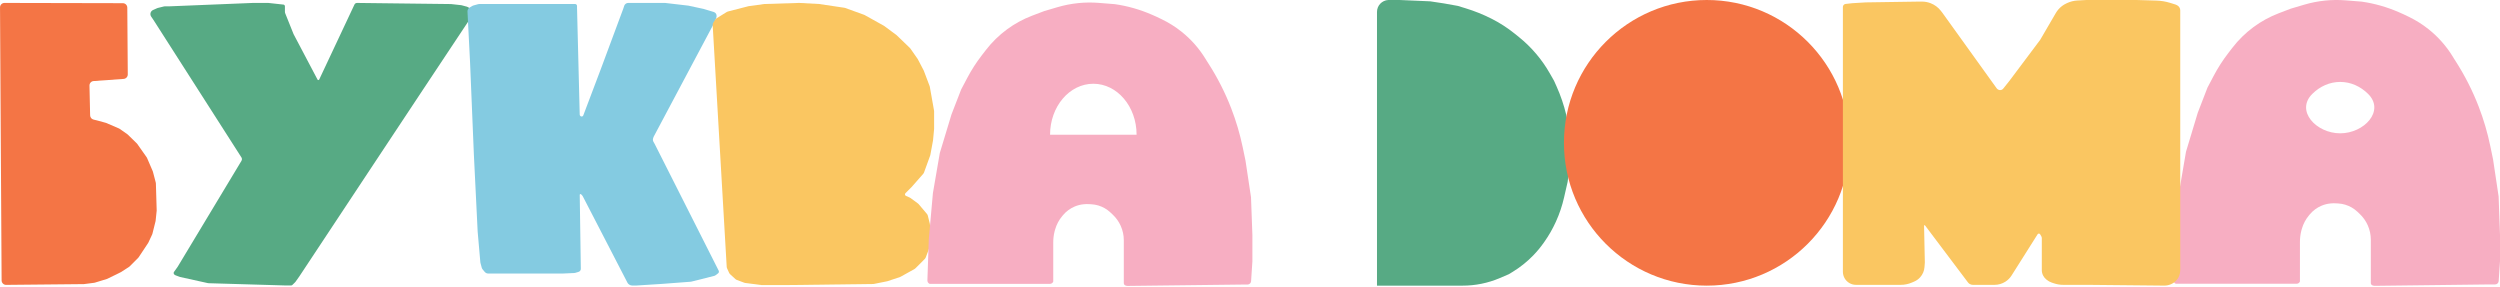
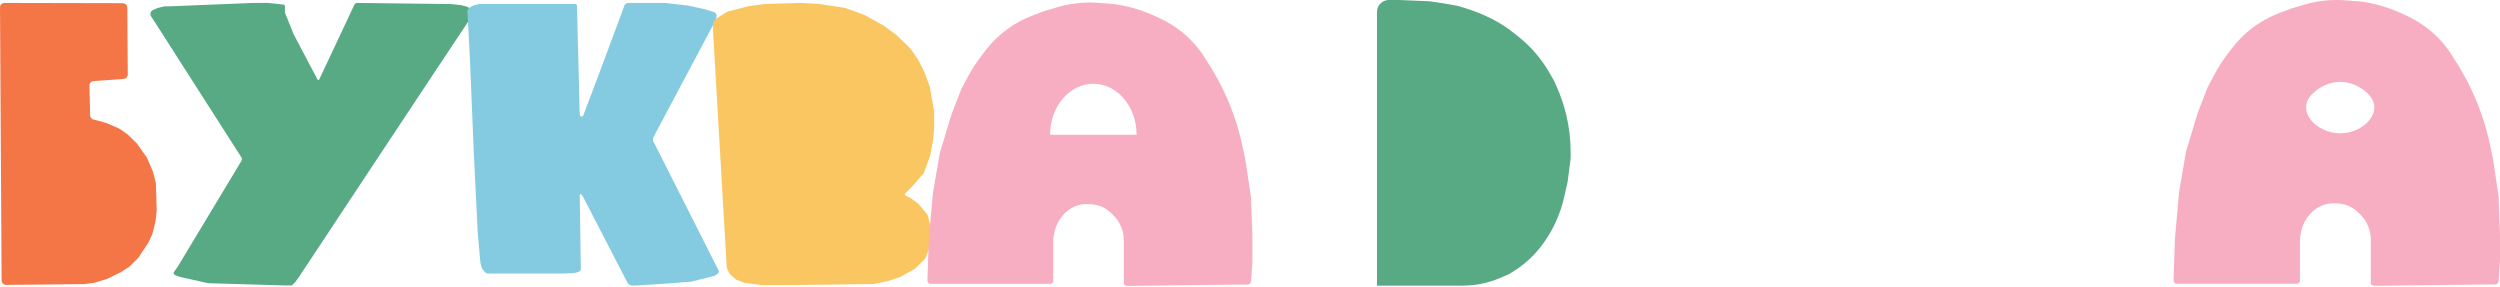
<svg xmlns="http://www.w3.org/2000/svg" width="514" height="59" viewBox="0 0 514 59" fill="none">
  <path d="M0.331 57.659L0.005 1.526C0.002 1.017 0.415 0.602 0.925 0.603L25.256 0.655C25.759 0.656 26.168 1.063 26.172 1.567L26.271 15.302C26.274 15.786 25.901 16.19 25.418 16.224L19.249 16.663C18.761 16.698 18.386 17.11 18.396 17.599L18.53 23.715C18.539 24.132 18.828 24.49 19.233 24.587L19.946 24.759L21.795 25.265L24.453 26.407C24.511 26.432 24.566 26.463 24.618 26.499L26.161 27.582C26.201 27.61 26.239 27.642 26.274 27.676L28.121 29.475C28.162 29.515 28.199 29.558 28.231 29.604L30.144 32.322C30.181 32.374 30.212 32.429 30.237 32.487L31.404 35.201C31.423 35.244 31.438 35.288 31.449 35.332L32.022 37.524C32.039 37.591 32.049 37.66 32.051 37.729L32.216 43.299L31.992 45.434L31.341 48.044C31.327 48.102 31.307 48.158 31.282 48.211L30.508 49.866C30.489 49.908 30.467 49.948 30.441 49.986L28.513 52.887C28.479 52.937 28.441 52.984 28.398 53.027L26.683 54.747C26.637 54.793 26.586 54.834 26.531 54.869L24.877 55.94L22.085 57.312C22.041 57.334 21.995 57.352 21.948 57.366L19.516 58.108C19.467 58.123 19.416 58.134 19.365 58.141L17.257 58.412L1.258 58.571C0.749 58.576 0.334 58.167 0.331 57.659Z" fill="#F47545" />
  <path d="M52.06 0.601L34.87 1.3H33.915C33.841 1.3 33.767 1.309 33.696 1.327L32.461 1.631C32.408 1.644 32.356 1.662 32.306 1.684L31.462 2.061C31.218 2.171 31.034 2.382 30.959 2.639C30.884 2.9 30.928 3.18 31.08 3.405L31.551 4.1L49.648 32.382C49.675 32.425 49.697 32.471 49.714 32.519C49.773 32.695 49.752 32.888 49.657 33.047L36.53 54.844L35.776 55.904C35.727 55.973 35.7 56.056 35.7 56.14C35.7 56.277 35.769 56.405 35.884 56.481L35.994 56.553C36.035 56.58 36.079 56.602 36.126 56.619L37.004 56.943L42.729 58.208C42.785 58.22 42.842 58.227 42.9 58.229L58.699 58.693H59.836C59.943 58.693 60.045 58.651 60.121 58.576L60.657 58.05C60.695 58.012 60.73 57.971 60.761 57.928L61.544 56.827L76.599 34.08L87.032 18.332L96.871 3.517L97.404 2.783C97.443 2.729 97.464 2.665 97.464 2.598C97.464 2.514 97.43 2.434 97.37 2.375L97.044 2.054C97.008 2.018 96.969 1.986 96.928 1.957L96.293 1.511C96.205 1.449 96.107 1.403 96.003 1.375L94.924 1.085C94.879 1.073 94.832 1.065 94.786 1.06L92.722 0.834L73.394 0.603C73.245 0.602 73.102 0.659 72.996 0.764C72.948 0.81 72.91 0.865 72.882 0.924L65.626 16.355C65.595 16.422 65.527 16.465 65.453 16.465C65.382 16.465 65.317 16.426 65.284 16.363L60.358 7.016L58.646 2.748C58.602 2.64 58.58 2.523 58.58 2.406V1.273C58.58 1.147 58.508 1.032 58.395 0.976C58.361 0.959 58.323 0.948 58.285 0.944L55.142 0.601H52.06Z" fill="#57AA84" />
  <path d="M97.094 1.226L96.558 1.548C96.267 1.723 96.097 2.043 96.114 2.382L96.644 12.803L97.426 31.721L98.207 47.618L98.758 53.917C98.763 53.971 98.772 54.025 98.787 54.078L99.048 55.038C99.082 55.164 99.144 55.282 99.228 55.383L99.658 55.902L99.724 55.968C99.897 56.141 100.13 56.238 100.374 56.238H100.998H107.473H115.735L118.077 56.131C118.153 56.127 118.227 56.115 118.3 56.093L118.948 55.898C119.17 55.831 119.342 55.651 119.398 55.425C119.412 55.37 119.418 55.313 119.417 55.256L119.195 40.117V40.051C119.195 39.964 119.266 39.894 119.353 39.894C119.395 39.894 119.435 39.91 119.465 39.94L119.663 40.138C119.723 40.199 119.774 40.268 119.813 40.344L129.012 58.134C129.09 58.285 129.209 58.411 129.354 58.499L129.471 58.569C129.614 58.655 129.778 58.7 129.945 58.7H130.918L136.165 58.365L142.004 57.923C142.056 57.919 142.107 57.91 142.158 57.898L146.814 56.73C146.933 56.701 147.044 56.647 147.142 56.574L147.63 56.207C147.784 56.091 147.846 55.891 147.786 55.709C147.779 55.688 147.77 55.668 147.761 55.649L134.602 29.595L134.358 29.167C134.229 28.94 134.202 28.67 134.284 28.422L134.354 28.212C134.37 28.164 134.391 28.116 134.415 28.071L146.882 4.631L147.263 3.675C147.307 3.567 147.329 3.451 147.329 3.335V3.251C147.329 2.992 147.207 2.748 147 2.592C146.922 2.534 146.835 2.489 146.742 2.461L144.649 1.832L141.524 1.16L136.723 0.601H129.355H129.176C128.812 0.601 128.485 0.822 128.35 1.16L128.127 1.832L123.549 14.146L119.927 23.723C119.888 23.826 119.805 23.905 119.701 23.94C119.593 23.976 119.475 23.96 119.381 23.898L119.368 23.888C119.26 23.816 119.194 23.696 119.19 23.566L118.637 1.608V1.224C118.637 1.052 118.527 0.9 118.364 0.845C118.323 0.831 118.28 0.824 118.237 0.824H98.554C98.472 0.824 98.39 0.835 98.311 0.857L97.325 1.127C97.243 1.149 97.166 1.182 97.094 1.226Z" fill="#84CBE1" />
  <path d="M149.409 54.85L146.528 5.17C146.516 4.972 146.569 4.775 146.68 4.609L147.071 4.021C147.143 3.911 147.239 3.819 147.351 3.749L149.412 2.47C149.491 2.421 149.577 2.384 149.667 2.361L153.895 1.274L157.14 0.825L164.302 0.601L168.442 0.825L173.61 1.597C173.671 1.606 173.73 1.621 173.787 1.642L177.66 3.044C177.706 3.061 177.751 3.081 177.794 3.105L181.758 5.313L184.332 7.221L187.064 9.851C187.107 9.893 187.146 9.938 187.18 9.987L188.696 12.158L189.927 14.514L191.127 17.688C191.147 17.741 191.162 17.796 191.172 17.852L192.039 22.738C192.048 22.791 192.053 22.844 192.053 22.898V26.52L191.829 28.876L191.283 31.831C191.274 31.881 191.261 31.93 191.243 31.977L189.986 35.446C189.947 35.553 189.888 35.653 189.812 35.739L187.465 38.414L186.156 39.726C186.067 39.816 186.035 39.948 186.075 40.069C186.105 40.158 186.171 40.231 186.257 40.269L187.039 40.617C187.099 40.644 187.156 40.678 187.209 40.716L188.721 41.828C188.778 41.871 188.831 41.92 188.877 41.974L190.571 43.973C190.662 44.08 190.728 44.207 190.762 44.344L191.157 45.931L191.475 48.161C191.487 48.245 191.487 48.33 191.476 48.414L191.172 50.652C191.162 50.721 191.145 50.789 191.12 50.855L190.332 52.929C190.286 53.05 190.215 53.16 190.124 53.251L188.227 55.153C188.167 55.214 188.098 55.266 188.024 55.307L185.19 56.886C185.14 56.914 185.088 56.937 185.034 56.955L182.429 57.825L179.716 58.369C179.66 58.381 179.603 58.387 179.547 58.387L161.728 58.611H156.581L153.217 58.175C153.147 58.166 153.078 58.149 153.012 58.124L151.488 57.551C151.378 57.51 151.277 57.448 151.19 57.368L150.116 56.381C150.025 56.297 149.952 56.196 149.901 56.084L149.49 55.175C149.443 55.073 149.416 54.962 149.409 54.85Z" fill="#FAC661" />
  <path d="M221.707 0.636C223.099 0.496 224.501 0.481 225.896 0.592L229.185 0.853H229.191L229.199 0.854C231.843 1.232 234.423 1.968 236.869 3.041L237.729 3.419L237.737 3.422L238.817 3.94C240.273 4.638 241.645 5.498 242.908 6.504C244.861 8.059 246.527 9.943 247.833 12.07L248.14 12.569L248.406 12.982C250.301 15.919 251.89 19.042 253.148 22.302C254.154 24.907 254.945 27.59 255.513 30.323L256.075 33.029L256.078 33.041L256.077 33.042L257.207 40.545L257.209 40.558V40.57L257.492 48.356V53.752L257.491 53.76L257.222 57.817C257.21 57.995 257.134 58.162 257.009 58.288C256.871 58.426 256.683 58.505 256.487 58.505H255.288L231.796 58.787C231.714 58.788 231.632 58.775 231.555 58.749L231.396 58.696C231.193 58.628 231.055 58.437 231.055 58.222V49.399C231.055 48.377 230.839 47.366 230.42 46.433C230.026 45.556 229.462 44.765 228.76 44.108L228.288 43.667C227.936 43.338 227.548 43.05 227.13 42.81C226.29 42.329 225.349 42.051 224.383 41.997L223.873 41.969C223.546 41.95 223.218 41.957 222.892 41.986L222.833 41.991C222.202 42.049 221.582 42.201 220.996 42.443C220.056 42.832 219.223 43.442 218.568 44.221L218.394 44.429C217.721 45.23 217.225 46.164 216.938 47.17L216.821 47.579C216.64 48.311 216.548 49.062 216.548 49.815V57.85C216.548 57.885 216.54 57.921 216.523 57.953C216.398 58.204 216.142 58.363 215.861 58.363H191.188C191.17 58.363 191.152 58.361 191.135 58.356L191.084 58.338C190.834 58.212 190.676 57.957 190.676 57.677V57.56L190.958 49.207L190.959 49.194L191.807 39.709V39.7L191.809 39.69L193.221 31.48L193.223 31.466L193.227 31.452L195.627 23.524L195.63 23.516L195.633 23.508L197.609 18.411L197.614 18.398L197.62 18.387L198.885 15.991C199.74 14.371 200.735 12.827 201.855 11.377L202.72 10.258C203.953 8.662 205.403 7.245 207.026 6.048C208.622 4.872 210.37 3.919 212.224 3.216L214.685 2.282L214.7 2.276L217.415 1.476C218.816 1.062 220.253 0.782 221.707 0.636ZM224.788 17.219C219.876 17.219 215.894 21.91 215.894 27.695H233.683C233.683 21.91 229.7 17.219 224.788 17.219Z" fill="#F7AEC2" />
  <path d="M478.051 0.117C479.449 -0.024 480.858 -0.039 482.259 0.072L485.563 0.335L485.57 0.336L485.578 0.337C488.234 0.719 490.825 1.462 493.28 2.543L494.147 2.925L494.154 2.928L495.235 3.448C496.7 4.154 498.081 5.023 499.352 6.038C501.311 7.605 502.984 9.502 504.293 11.643L504.604 12.153L504.869 12.565C506.775 15.529 508.373 18.681 509.638 21.971C510.647 24.596 511.441 27.301 512.011 30.056L512.576 32.789L512.579 32.8C512.579 32.8 512.579 32.801 512.579 32.801C512.578 32.801 512.578 32.801 512.578 32.801L513.713 40.369L513.715 40.382L513.716 40.395L513.999 48.248L514 48.256C514 48.257 514 48.257 513.999 48.257C513.999 48.257 513.999 48.257 513.999 48.257V53.698L513.728 57.792C513.716 57.97 513.64 58.137 513.515 58.264C513.376 58.403 513.187 58.481 512.99 58.481H511.787L488.187 58.767C488.104 58.768 488.022 58.755 487.944 58.728L487.786 58.675C487.581 58.606 487.443 58.414 487.443 58.198V49.297C487.443 48.267 487.226 47.248 486.806 46.308C486.41 45.422 485.841 44.623 485.134 43.959L484.661 43.515C484.309 43.184 483.919 42.894 483.5 42.653C482.656 42.168 481.709 41.886 480.736 41.832L480.228 41.804C479.899 41.785 479.569 41.79 479.241 41.82L479.185 41.826C478.549 41.884 477.925 42.038 477.335 42.282C476.391 42.673 475.556 43.288 474.9 44.071L474.721 44.287C474.046 45.094 473.548 46.034 473.261 47.046L473.143 47.463C472.96 48.201 472.868 48.959 472.868 49.72V57.823C472.868 57.841 472.865 57.859 472.861 57.876L472.844 57.927C472.718 58.179 472.461 58.339 472.179 58.339H447.393C447.357 58.339 447.321 58.33 447.288 58.313C447.037 58.187 446.879 57.93 446.879 57.649V57.53L447.163 49.105V49.093L448.015 39.526L448.016 39.517L448.017 39.508L449.436 31.226L449.438 31.212L449.441 31.198L451.853 23.202L451.855 23.193L451.858 23.186L453.844 18.045C453.847 18.037 453.851 18.028 453.855 18.02L455.128 15.601C455.986 13.969 456.983 12.414 458.107 10.953L458.982 9.816C460.219 8.21 461.673 6.784 463.302 5.578C464.906 4.391 466.665 3.427 468.53 2.717L470.996 1.777L471.005 1.774L471.013 1.772L473.741 0.964C475.148 0.547 476.591 0.264 478.051 0.117ZM481.146 16.844C478.961 16.844 476.96 17.77 475.408 19.309C471.903 22.784 476.211 27.41 481.146 27.41C486.08 27.41 490.388 22.784 486.883 19.309C485.331 17.77 483.33 16.844 481.146 16.844Z" fill="#F7AEC2" />
  <path d="M283.109 58.728V2.449C283.109 1.142 284.133 0.066 285.438 0H287.766L294.053 0.274L296.886 0.703L299.719 1.211L301.323 1.702C303.148 2.259 304.922 2.971 306.626 3.829C308.329 4.686 309.936 5.722 311.421 6.917L312.296 7.622C313.584 8.66 314.771 9.817 315.841 11.079C316.888 12.312 317.818 13.641 318.62 15.046L319.51 16.606L320.036 17.779C320.874 19.65 321.536 21.595 322.014 23.589C322.62 26.115 322.925 28.703 322.925 31.3V32.548L322.305 37.394L321.569 40.619C321.181 42.319 320.621 43.977 319.9 45.565L319.868 45.634C319.217 47.066 318.433 48.434 317.525 49.718L317.369 49.94C316.728 50.848 316.017 51.705 315.244 52.503C313.954 53.834 312.498 54.993 310.912 55.951L310.197 56.383L308.402 57.152C307.17 57.68 305.887 58.08 304.573 58.344C303.306 58.599 302.017 58.728 300.725 58.728H283.109Z" fill="#57AA84" />
-   <circle cx="350.911" cy="29.364" r="29.364" fill="#F47545" />
-   <path d="M378.898 55.874V1.636V1.433C378.898 1.164 379.071 0.925 379.326 0.839C379.368 0.825 379.411 0.816 379.455 0.811L380.861 0.655L383.642 0.491L394.439 0.328H395.163C395.766 0.328 396.364 0.439 396.926 0.655C397.761 0.976 398.492 1.519 399.041 2.224L399.347 2.618L410.507 18.145C410.591 18.261 410.701 18.356 410.83 18.42L410.872 18.441C411.13 18.57 411.436 18.551 411.676 18.391C411.744 18.346 411.806 18.289 411.857 18.225L413.088 16.686L415.542 13.415L419.468 8.18L422.681 2.673C422.829 2.419 423 2.178 423.191 1.955C423.648 1.422 424.215 0.993 424.853 0.699L425.02 0.622C425.675 0.319 426.381 0.144 427.102 0.103L428.956 0H439.262L443.356 0.121C444.33 0.15 445.296 0.311 446.226 0.602L447.283 0.932C447.388 0.965 447.489 1.011 447.584 1.067L447.698 1.136C448.046 1.345 448.259 1.721 448.259 2.127V55.562C448.259 55.925 448.196 56.285 448.072 56.626C447.774 57.444 447.147 58.101 446.344 58.436L446.267 58.468C445.855 58.639 445.411 58.726 444.964 58.721L429.283 58.565H424.187C423.554 58.565 422.924 58.462 422.323 58.262L421.842 58.102C421.462 57.975 421.11 57.779 420.802 57.522L420.682 57.422C420.421 57.205 420.207 56.935 420.055 56.631C419.884 56.289 419.795 55.912 419.795 55.529V48.969C419.795 48.825 419.756 48.684 419.682 48.561L419.449 48.172C419.367 48.036 419.195 47.986 419.053 48.057C419.003 48.082 418.962 48.12 418.932 48.167L413.583 56.635C413.257 57.152 412.821 57.59 412.306 57.917C411.641 58.34 410.87 58.565 410.083 58.565H405.614C405.367 58.565 405.127 58.492 404.922 58.355C404.805 58.277 404.702 58.18 404.617 58.068L395.78 46.338C395.76 46.311 395.728 46.296 395.694 46.296C395.634 46.296 395.585 46.345 395.587 46.406L395.748 53.984L395.675 54.929C395.616 55.696 395.308 56.422 394.797 56.996C394.454 57.383 394.029 57.689 393.554 57.892L393.082 58.094C392.359 58.405 391.579 58.565 390.792 58.565H383.97H381.589C381.112 58.565 380.645 58.438 380.233 58.198C379.407 57.716 378.898 56.831 378.898 55.874Z" fill="#FAC661" />
</svg>